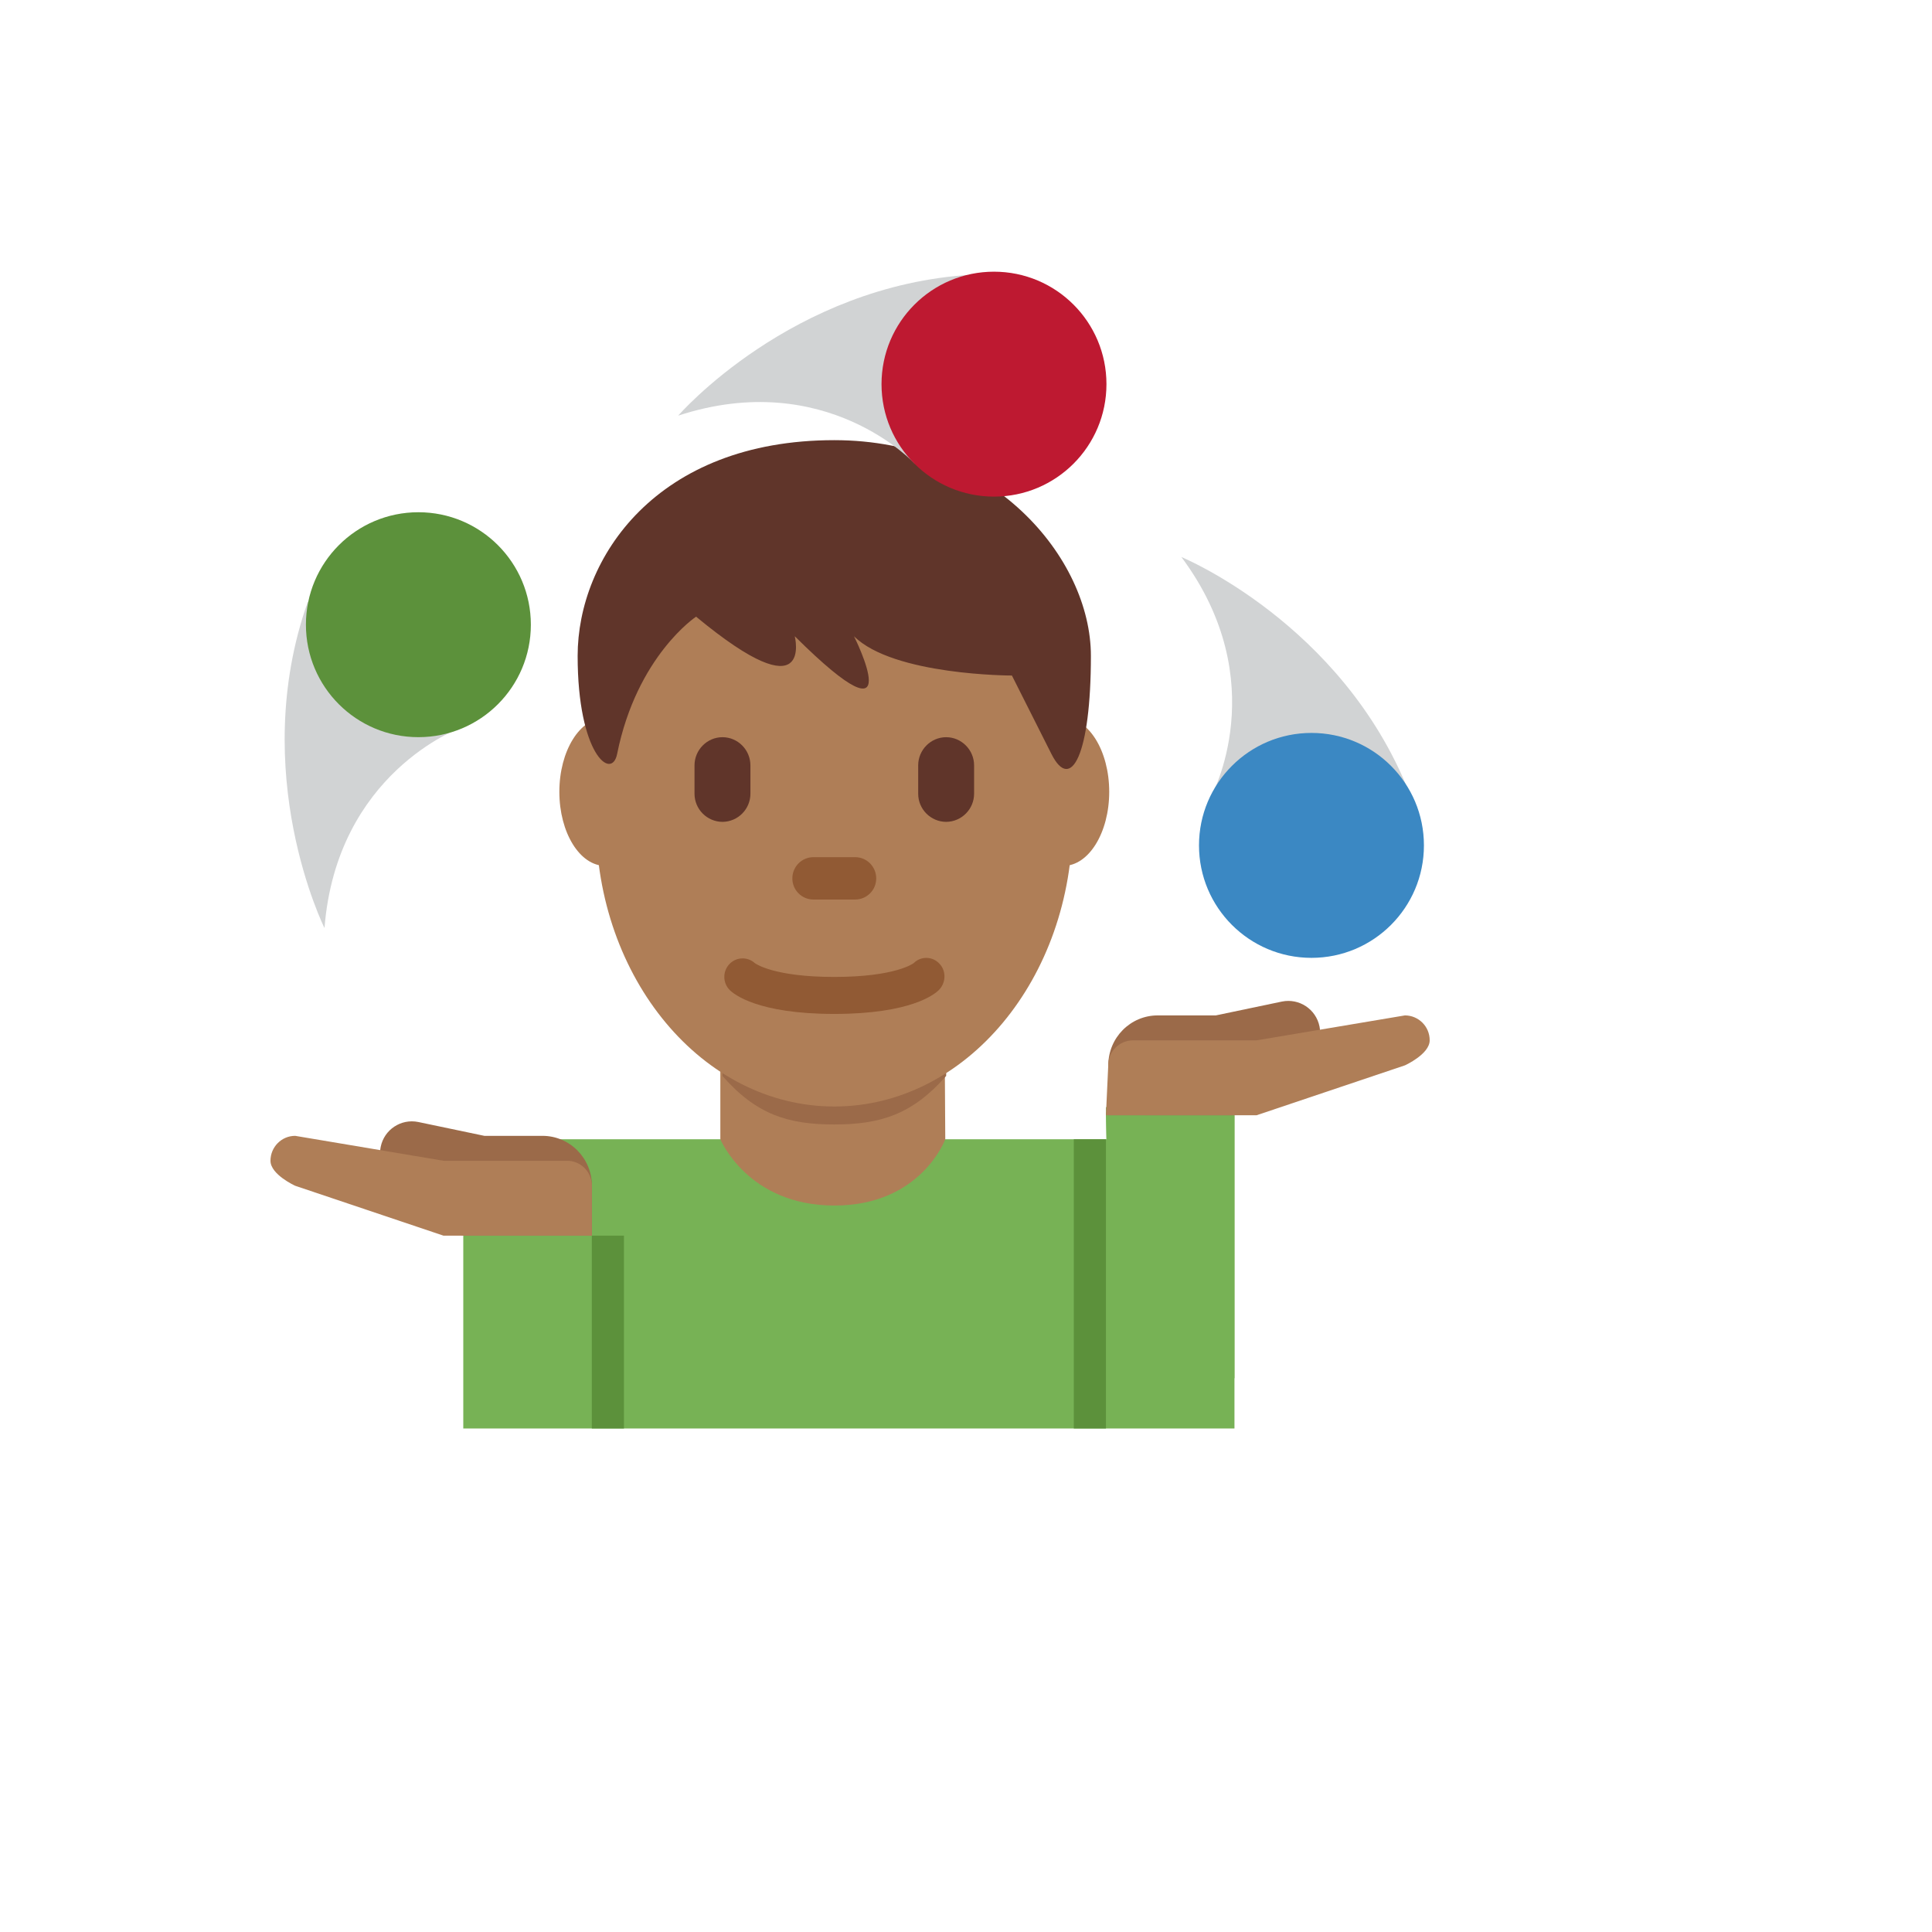
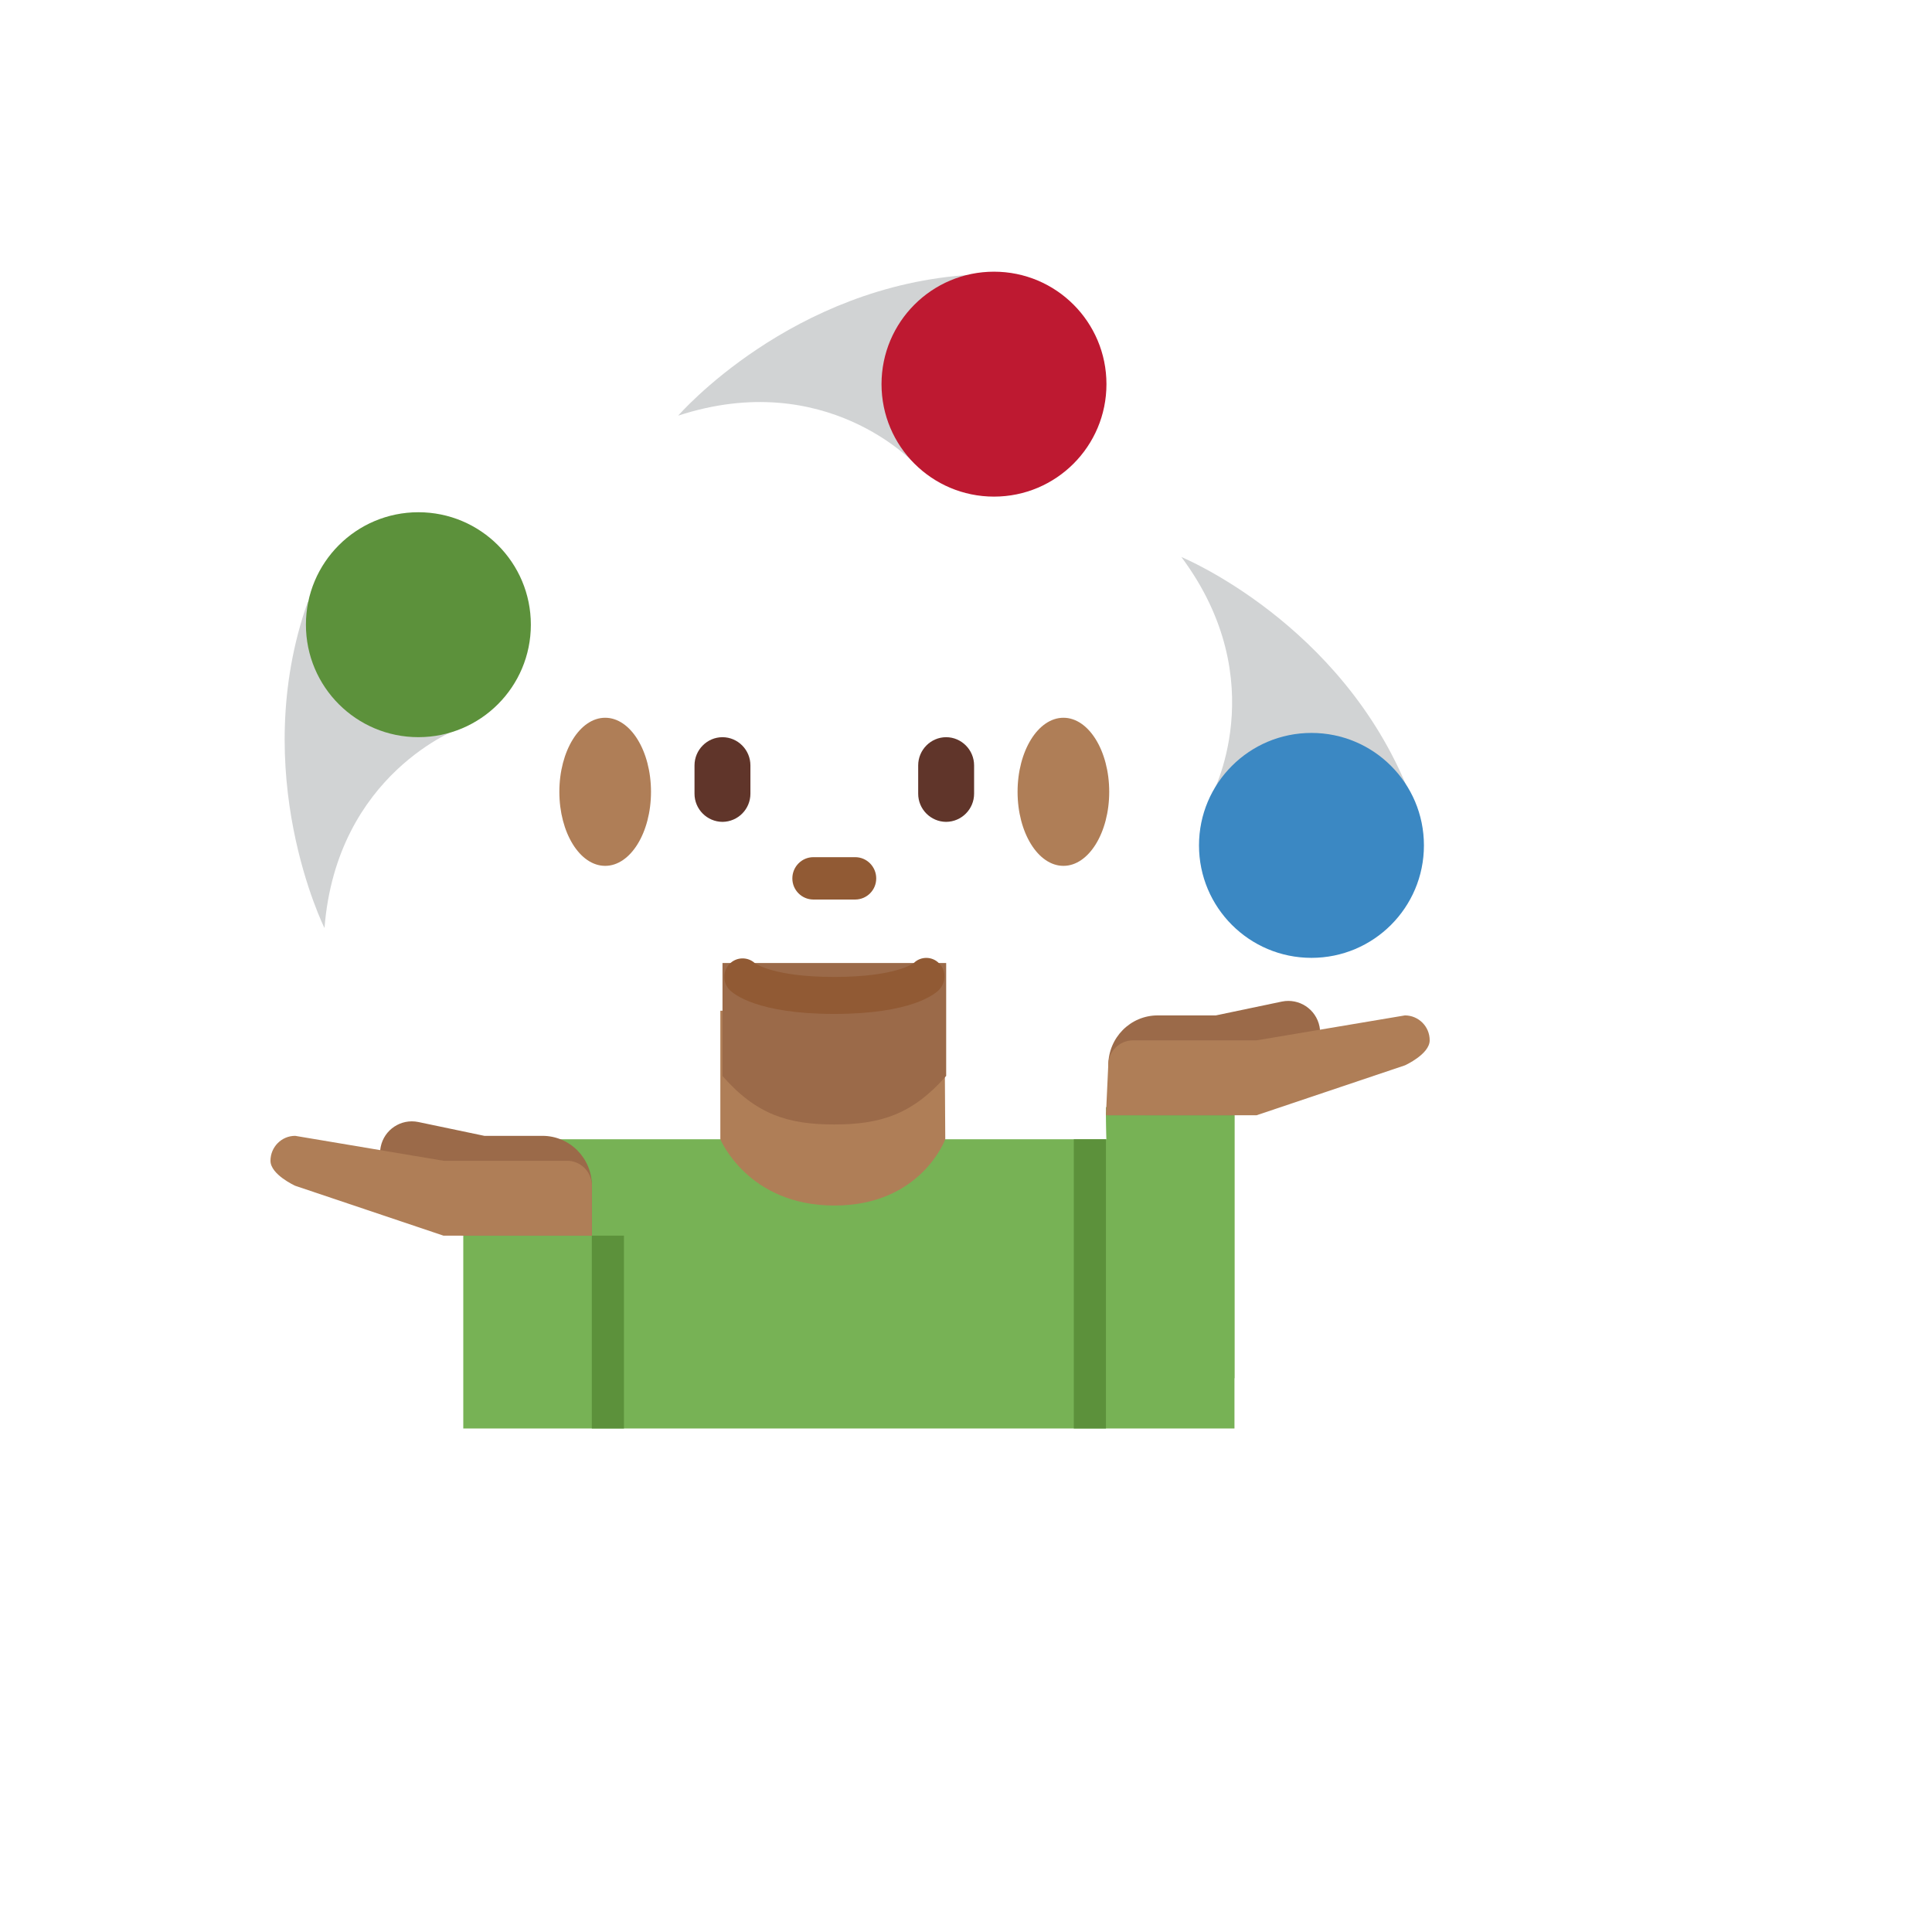
<svg xmlns="http://www.w3.org/2000/svg" version="1.1" width="100%" height="100%" id="svgWorkerArea" viewBox="-25 -25 625 625" style="background: white;">
  <defs id="defsdoc">
    <pattern id="patternBool" x="0" y="0" width="10" height="10" patternUnits="userSpaceOnUse" patternTransform="rotate(35)">
      <circle cx="5" cy="5" r="4" style="stroke: none;fill: #ff000070;" />
    </pattern>
  </defs>
  <g id="fileImp-35636612" class="cosito">
    <path id="pathImp-873215159" fill="#77B255" class="grouped" d="M332.77 334.854C332.77 334.854 332.947 343.545 332.947 343.545 332.947 343.545 124.87 343.545 124.87 343.545 124.87 343.545 124.87 437.11 124.87 437.11 124.87 437.11 374.35 437.11 374.35 437.11 374.35 437.11 374.35 334.875 374.35 334.875 374.35 334.875 332.77 334.854 332.77 334.854" />
    <path id="pathImp-853400326" fill="#AF7E57" class="grouped" d="M208.03 343.545C208.03 343.545 216.866 364.99 244.932 364.99 272.999 364.99 280.795 343.545 280.795 343.545 280.795 343.545 280.546 303.004 280.546 303.004 280.546 303.004 208.03 301.965 208.03 301.965 208.03 301.965 208.03 343.545 208.03 343.545 208.03 343.545 208.03 343.545 208.03 343.545" />
    <path id="pathImp-610871267" fill="#9B6A49" class="grouped" d="M208.716 323.067C219.714 335.613 230.016 338.763 244.86 338.763 259.683 338.763 270.078 335.603 281.086 323.067 281.086 323.067 281.086 286.528 281.086 286.528 281.086 286.528 208.727 286.528 208.727 286.528 208.727 286.528 208.727 323.067 208.727 323.067 208.727 323.067 208.716 323.067 208.716 323.067" />
    <path id="pathImp-794606989" fill="#AF7E57" class="grouped" d="M185.598 231.154C185.598 244.366 178.955 255.104 170.774 255.104 162.583 255.104 155.951 244.366 155.951 231.154 155.951 217.931 162.594 207.193 170.774 207.193 178.966 207.193 185.598 217.931 185.598 231.154M333.83 231.154C333.83 244.366 327.199 255.104 319.028 255.104 310.826 255.104 304.184 244.366 304.184 231.154 304.184 217.931 310.826 207.193 319.028 207.193 327.199 207.193 333.83 217.931 333.83 231.154" />
-     <path id="pathImp-430992987" fill="#AF7E57" class="grouped" d="M167.801 240.509C167.801 189.459 202.313 148.067 244.891 148.067 287.458 148.067 321.98 189.459 321.98 240.509 321.98 291.549 287.469 332.952 244.891 332.952 202.323 332.942 167.801 291.549 167.801 240.509" />
    <path id="pathImp-621234682" fill="#915A34" class="grouped" d="M244.891 303.004C219.984 303.004 212.334 296.559 211.045 295.26 208.737 292.908 208.737 289.14 211.045 286.788 213.273 284.537 216.88 284.451 219.215 286.59 219.683 286.923 225.733 291.039 244.891 291.039 264.787 291.039 270.525 286.611 270.587 286.559 272.891 284.261 276.64 284.327 278.862 286.705 281.18 289.044 281.045 292.942 278.726 295.27 277.458 296.559 269.808 303.004 244.891 303.004" />
-     <path id="pathImp-646213809" fill="#60352A" class="grouped" d="M244.891 117.391C295.972 117.391 327.905 155.468 327.905 187.183 327.905 218.898 321.523 231.601 315.13 218.898 315.13 218.898 302.354 193.534 302.354 193.534 302.354 193.534 264.038 193.534 251.263 180.821 251.263 180.821 270.442 218.898 232.105 180.821 232.105 180.821 238.488 206.206 200.182 174.491 200.182 174.491 181.024 187.183 174.641 218.898 172.874 227.703 161.866 218.898 161.866 187.183 161.876 155.457 187.427 117.391 244.891 117.391" />
    <path id="pathImp-562636335" fill="#60352A" class="grouped" d="M208.716 240.873C203.706 240.834 199.666 236.757 199.673 231.746 199.673 231.746 199.673 222.609 199.673 222.609 199.673 217.588 203.747 213.482 208.716 213.482 213.695 213.482 217.76 217.588 217.76 222.609 217.76 222.609 217.76 231.746 217.76 231.746 217.766 236.757 213.727 240.834 208.716 240.873M281.076 240.873C276.063 240.839 272.021 236.759 272.032 231.746 272.032 231.746 272.032 222.609 272.032 222.609 272.032 217.588 276.107 213.482 281.076 213.482 286.034 213.482 290.12 217.588 290.12 222.609 290.12 222.609 290.12 231.746 290.12 231.746 290.12 236.755 286.084 240.827 281.076 240.873" />
    <path id="pathImp-325678992" fill="#915A34" class="grouped" d="M251.679 265.998C251.679 265.998 238.103 265.998 238.103 265.998 234.341 265.975 231.308 262.91 231.325 259.148 231.325 255.385 234.371 252.297 238.103 252.297 238.103 252.297 251.679 252.297 251.679 252.297 255.411 252.297 258.456 255.385 258.456 259.148 258.474 262.91 255.441 265.975 251.679 265.998" />
    <path id="pathImp-602181118" fill="#D1D3D4" class="grouped" d="M123.779 210.551C123.779 210.551 83.924 225 79.974 275.218 79.974 275.218 55.026 225.146 74.548 169.719 74.548 169.719 123.779 210.551 123.779 210.551 123.779 210.551 123.779 210.551 123.779 210.551M270.93 125.021C270.93 125.021 242.261 93.784 194.392 109.46 194.392 109.46 231.003 67.162 289.683 63.857 289.683 63.857 270.93 125.021 270.93 125.021 270.93 125.021 270.93 125.021 270.93 125.021M366.772 232.713C366.772 232.713 387.271 195.593 357.178 155.197 357.178 155.198 408.924 176.466 430.722 231.04 430.722 231.04 366.772 232.713 366.772 232.713 366.772 232.713 366.772 232.713 366.772 232.713" />
    <path id="circleImp-999748255" fill="#5C913B" class="grouped" d="M73.966 177.089C73.966 156.989 90.247 140.707 110.348 140.707 130.449 140.707 146.731 156.989 146.731 177.089 146.731 197.19 130.449 213.472 110.348 213.472 90.247 213.472 73.966 197.19 73.966 177.089 73.966 177.089 73.966 177.089 73.966 177.089" />
    <path id="circleImp-102167308" fill="#BE1931" class="grouped" d="M260.171 99.272C260.171 79.172 276.453 62.89 296.554 62.89 316.655 62.89 332.937 79.172 332.937 99.272 332.937 119.373 316.655 135.655 296.554 135.655 276.453 135.655 260.171 119.373 260.171 99.272 260.171 99.272 260.171 99.272 260.171 99.272" />
    <path id="circleImp-755115406" fill="#3B88C3" class="grouped" d="M362.874 248.482C362.874 228.381 379.156 212.1 399.257 212.1 419.358 212.1 435.639 228.381 435.639 248.482 435.639 268.583 419.358 284.865 399.257 284.865 379.156 284.865 362.874 268.583 362.874 248.482 362.874 248.482 362.874 248.482 362.874 248.482" />
    <path id="pathImp-595801265" fill="#77B255" class="grouped" d="M374.35 420.894C374.35 420.894 333.83 393.358 333.83 393.358 333.83 393.358 332.77 333.16 332.77 333.16 332.77 333.16 374.35 335.78 374.35 335.78 374.35 335.78 374.35 420.894 374.35 420.894" />
    <path id="pathImp-969455913" fill="#9B6A49" class="grouped" d="M401.855 307.048C400.723 301.469 395.282 297.866 389.704 299.002 389.704 299.002 368.321 303.482 368.321 303.482 368.321 303.482 349.517 303.482 349.517 303.482 340.681 303.482 333.529 310.707 333.529 319.647 333.529 319.647 333.529 335.78 333.529 335.78 333.529 335.78 373.519 335.78 373.519 335.78 382.147 335.78 389.142 328.856 389.444 320.229 389.444 320.229 392.282 319.636 392.282 319.636 392.282 319.636 397.51 319.636 397.51 319.636 397.51 319.023 397.282 318.462 397.147 317.879 400.816 315.6 402.691 311.286 401.855 307.048 401.855 307.048 401.855 307.048 401.855 307.048" />
    <path id="pathImp-234418792" fill="#AF7E57" class="grouped" d="M437.5 311.549C437.523 307.109 433.935 303.494 429.496 303.482 429.496 303.482 381.512 311.549 381.512 311.549 381.512 311.549 341.523 311.549 341.523 311.549 337.079 311.572 333.496 315.192 333.519 319.636 333.519 319.636 332.77 335.759 332.77 335.759 332.77 335.759 349.517 335.78 349.517 335.78 349.517 335.78 381.512 335.78 381.512 335.78 381.512 335.78 429.496 319.636 429.496 319.636 429.506 319.636 437.5 316.019 437.5 311.549 437.5 311.549 437.5 311.549 437.5 311.549" />
    <path id="pathImp-557569538" fill="#9B6A49" class="grouped" d="M98.155 346.008C99.282 340.431 104.72 336.826 110.296 337.963 110.296 337.963 131.689 342.443 131.689 342.443 131.689 342.443 150.483 342.443 150.483 342.443 159.319 342.443 166.481 349.667 166.481 358.607 166.481 358.607 166.481 374.74 166.481 374.74 166.481 374.74 126.481 374.74 126.481 374.74 117.853 374.74 110.858 367.817 110.556 359.189 110.556 359.189 107.718 358.597 107.718 358.597 107.718 358.597 102.49 358.597 102.49 358.597 102.49 357.983 102.718 357.422 102.864 356.84 99.187 354.567 97.309 350.247 98.155 346.008 98.155 346.008 98.155 346.008 98.155 346.008" />
    <path id="pathImp-244116967" fill="#AF7E57" class="grouped" d="M62.5 350.509C62.5 346.05 66.076 342.443 70.494 342.443 70.494 342.443 118.487 350.509 118.487 350.509 118.487 350.509 158.477 350.509 158.477 350.509 162.895 350.509 166.471 354.137 166.471 358.597 166.471 358.597 166.471 374.74 166.471 374.74 166.471 374.74 118.487 374.74 118.487 374.74 118.487 374.74 70.494 358.597 70.494 358.597 70.494 358.597 62.5 354.979 62.5 350.509 62.5 350.509 62.5 350.509 62.5 350.509" />
    <path id="pathImp-644263634" fill="#5C913B" class="grouped" d="M166.45 374.74C166.45 374.74 176.845 374.74 176.845 374.74 176.845 374.74 176.845 437.11 176.845 437.11 176.845 437.11 166.45 437.11 166.45 437.11 166.45 437.11 166.45 374.74 166.45 374.74M322.375 343.555C322.375 343.555 332.77 343.555 332.77 343.555 332.77 343.555 332.77 437.11 332.77 437.11 332.77 437.11 322.375 437.11 322.375 437.11 322.375 437.11 322.375 343.555 322.375 343.555" />
  </g>
</svg>